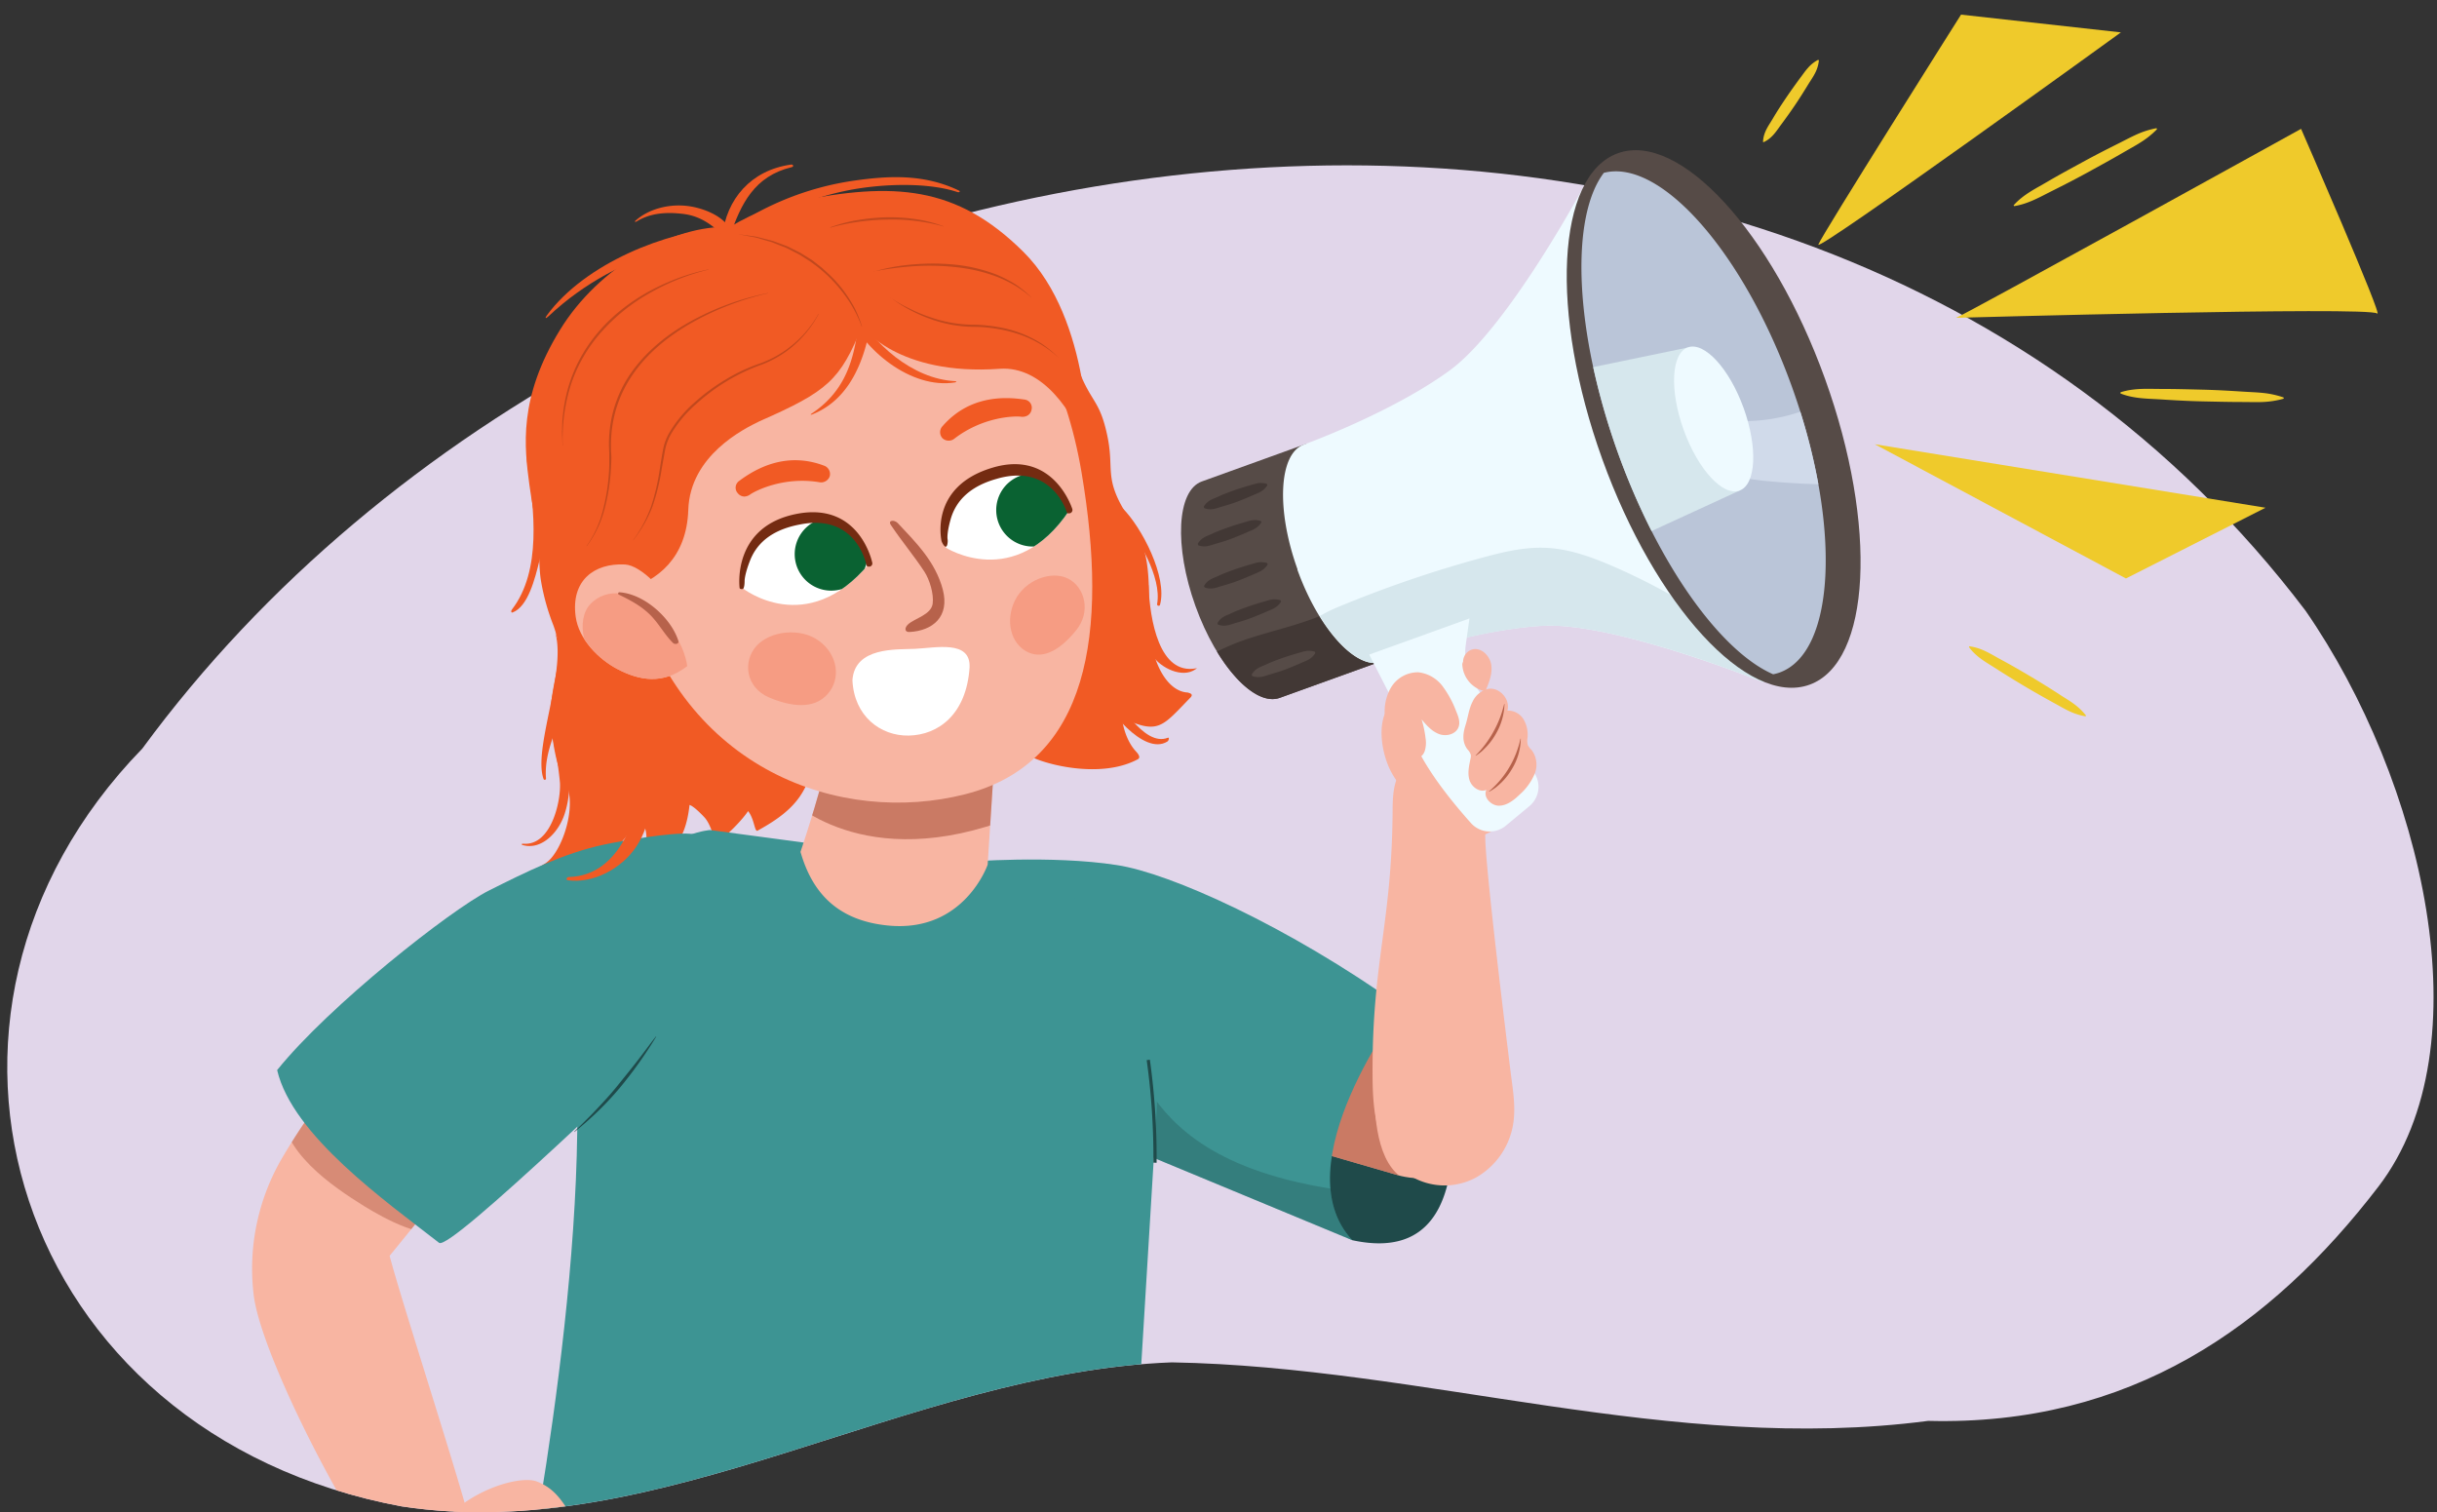
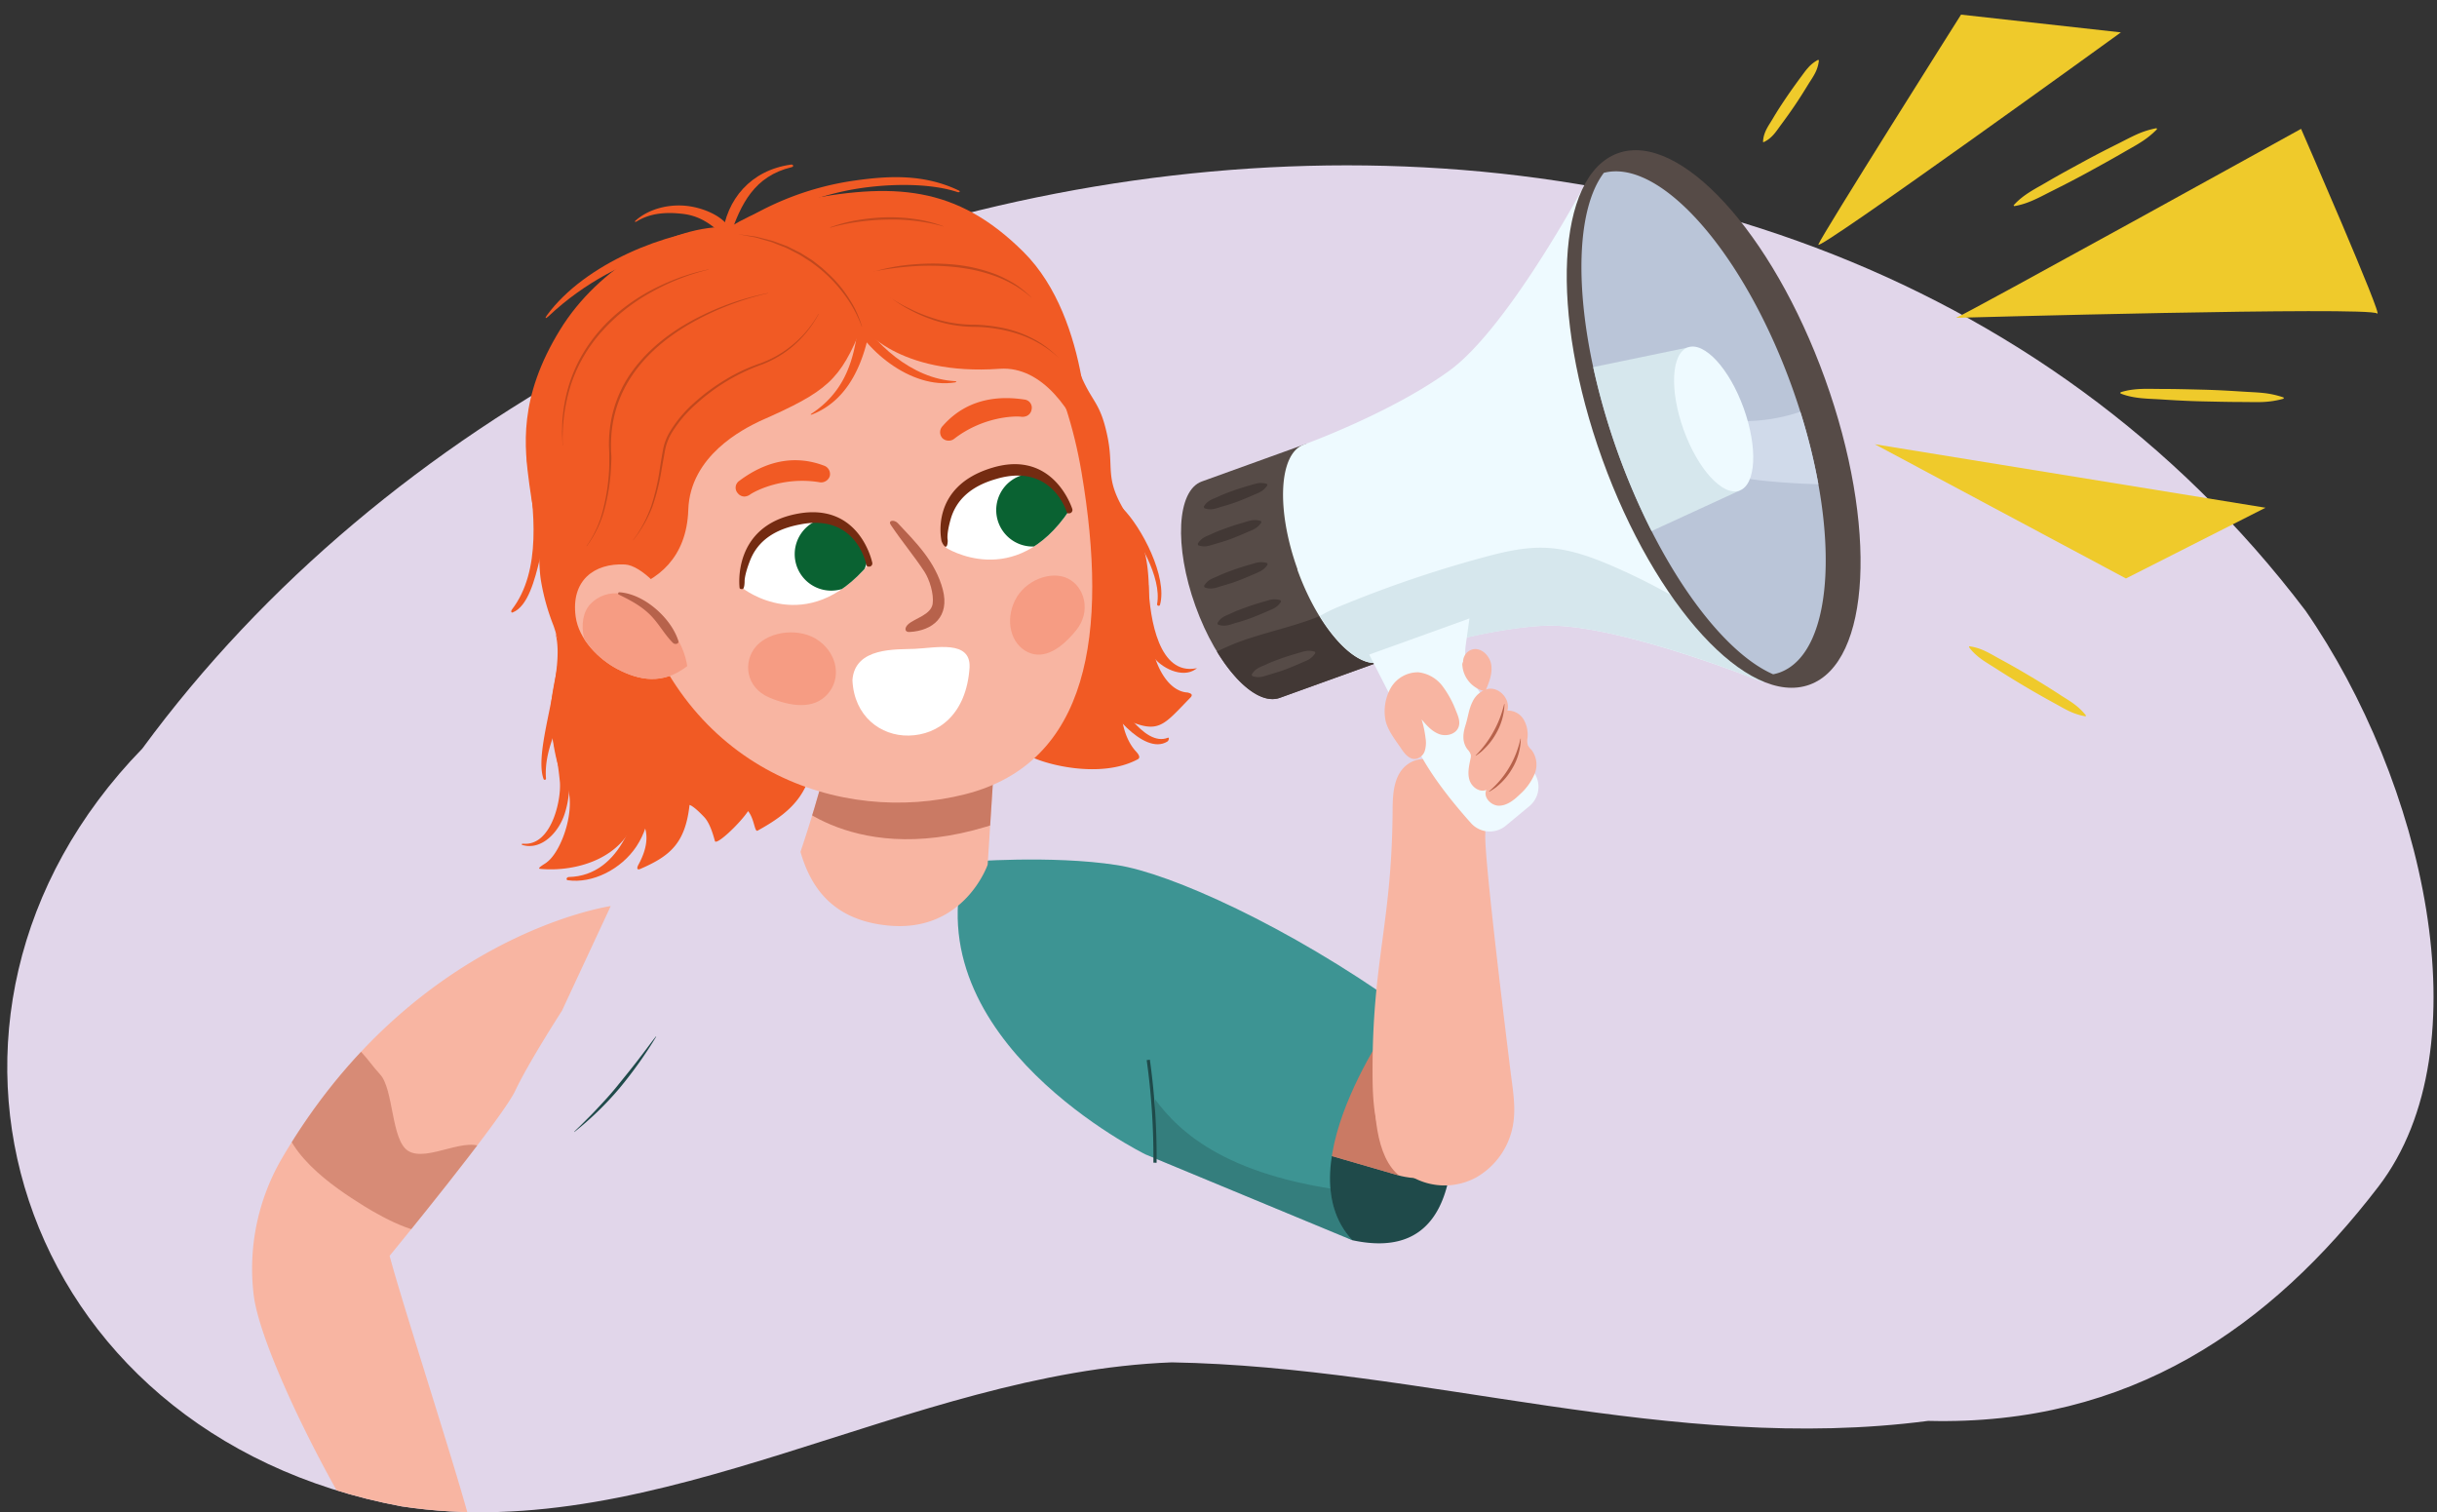
<svg xmlns="http://www.w3.org/2000/svg" width="760" height="471.55" viewBox="0 0 760 471.55">
  <rect x="0" y="0" width="760" height="471.55" fill="#333333" stroke="none" />
  <defs>
    <clipPath id="a">
      <path d="M676.71-547.62c-110.78-69.44-250-38-370-10.34-63.32,14-128.13,27.18-184.46,58.65C-13.19-433.56-63.78-229,73.55-141,176.23-78.41,303.61-129.39,416-115.72c52,6.35,105.85,25.91,155,8.31,20.78-7.44,113.43-28.16,147.59-100.07,42.2-88.84,32-219.56,32-219.56C749.48-485.2,714.77-523.38,676.71-547.62Z" fill="#ffe1e1" />
    </clipPath>
    <clipPath id="b">
      <rect x="537.04" y="-639.48" width="142.42" height="361.98" fill="none" />
    </clipPath>
    <clipPath id="c">
      <path d="M677.9-548.81C567.12-618.25,311.73-690.88,191.68-663.22c-63.33,14-254.27,433-116.94,521C177.42-79.59,304.8-130.58,417.2-116.91c52,6.36,105.85,25.91,155,8.31C593-116,685.65-136.76,719.81-208.67c42.21-88.84,32.05-219.56,32.05-219.56C750.67-486.38,716-524.57,677.9-548.81Z" fill="none" />
    </clipPath>
    <clipPath id="d">
      <path d="M721.4,38.58C638.37-71,441.28-69.5,309.72-55.57c-126.8,13.42-190.64,187.25-265.34,289-81.09,83.35-40.23,213.82,80.91,236.32,80.88,12.33,157.89-41.79,240.14-44.92,78.81,1.38,155.75,28.72,235.88,18.25,63,1.6,106.84-29.3,140.38-73S758,91.43,721.4,38.58Z" fill="none" />
    </clipPath>
    <clipPath id="e">
      <path d="M435.93,366.47,375,348.8l6.88-60.07,61.78,31.82s18.4.35,17.32,26.91S435.93,366.47,435.93,366.47Z" fill="#f8b5a2" />
    </clipPath>
    <clipPath id="f">
      <path d="M301.1,268.77s26.8-2.19,47.23,1C364.85,272.27,401.7,288.8,437,314c0,0-37.3,49.3-15.26,72.75L357.25,360S284.58,324.45,301.1,268.77Z" fill="#3d9493" />
    </clipPath>
    <clipPath id="g">
      <path d="M190.46,282.55S128.94,291.34,88.05,361a68.32,68.32,0,0,0-8.9,43.11c2.84,21.46,36.33,84.65,52.08,98.77,14.64,13.13,15.85-19.64,16.28-23.52s-21.85-71.81-26-87.75c0,0,35-42.62,39.18-51.49s14.55-24.91,14.55-24.91Z" fill="#f8b5a2" />
    </clipPath>
    <clipPath id="h">
      <path d="M343.15,466l-89.51,26.52L162.34,512s22.94,99.4,25.34,170.63c8.81,6.46,77.38.92,106.33-20.16l-7.59-41,12.88,39.61c35.51,4.7,98.4-23.18,103.06-33.05C370.46,564.3,343.15,466,343.15,466Z" fill="#2e4970" />
    </clipPath>
    <clipPath id="i">
      <path d="M264.31,209.78a429.7,429.7,0,0,1-14.67,55.87c3,10.37,9.53,21.37,27.64,23,23.48,2.1,30.73-19,30.73-19l3.55-55.55Z" fill="#f8b5a2" />
    </clipPath>
    <clipPath id="j">
      <path d="M179.52,192.26c-1.51-11.19,5.74-16.72,15.37-16.23,5.13.26,12.78,8.53,15.58,14.43,1,2.1,6.63,15.15,3.7,17.38-7.45,5.66-14.69,4.47-21.75.73C186.84,205.61,180.49,199.49,179.52,192.26Z" fill="#f8b5a2" />
    </clipPath>
    <clipPath id="k">
      <path d="M295,170.8s21.44,13.73,38.46-11.62c0,0-4.92-16.16-23.16-11.23C291.84,153,295,170.8,295,170.8Z" fill="#fff" />
    </clipPath>
    <clipPath id="l">
      <path d="M231.6,183.43s19.93,15.83,39.44-7.66c0,0-3.26-16.58-21.9-13.52C230.26,165.35,231.6,183.43,231.6,183.43Z" fill="#fff" />
    </clipPath>
  </defs>
  <path d="M719,190.44c-163.06-215.2-522.41-164.31-674.62,43-81.09,83.35-40.23,213.82,80.91,236.32,80.88,12.33,157.89-41.79,240.14-44.92,78.81,1.38,155.75,28.72,235.88,18.25,63,1.6,106.84-29.3,140.38-73S755.57,243.29,719,190.44Z" fill="#e1d6ea" />
  <path d="M676.71-547.62c-110.78-69.44-250-38-370-10.34-63.32,14-128.13,27.18-184.46,58.65C-13.19-433.56-63.78-229,73.55-141,176.23-78.41,303.61-129.39,416-115.72c52,6.35,105.85,25.91,155,8.31,20.78-7.44,113.43-28.16,147.59-100.07,42.2-88.84,32-219.56,32-219.56C749.48-485.2,714.77-523.38,676.71-547.62Z" fill="#ffe1e1" />
  <g clip-path="url(#a)">
    <path d="M423.9-117.29H744.74a0,0,0,0,1,0,0V35.81a0,0,0,0,1,0,0H515.29A122.24,122.24,0,0,1,393-86.43v0a30.86,30.86,0,0,1,30.86-30.86Z" fill="#e9f4f4" />
    <rect x="393.04" y="-70.6" width="350.51" height="178.02" fill="#ad803d" />
    <rect x="453.18" y="-70.6" width="290.37" height="178.02" fill="#9e7135" />
    <g opacity="0.65">
      <g clip-path="url(#b)">
        <path d="M643.07-19.14S599.93,206.07,598,267s13,243.56,13,243.56,26.33,7.17,49.13,3.48,36.6-12.22,36.6-12.22,11.47-189.45,15.27-219,43.51-176.5,43.51-176.5,34.08,140.26,45.87,182.57c5.11,18.35,51,235.27,51,235.27s33.69,7,51.42,3.89c27.92-4.85,44.65-18.45,44.65-18.45s-26.08-175.42-35.58-229S893.34-16.71,893.34-16.71,821-40.91,752.59-39.07,643.07-19.14,643.07-19.14Z" fill="#c49970" />
        <path d="M716,62.88s9.6-24,12.47-22.78C735,42.85,757,65.8,757,65.8S887.36,37.92,896.12,34.62c-1.73-30.29-2.78-51.33-2.78-51.33S821-40.91,752.59-39.07,643.07-19.14,643.07-19.14,639,6.75,632.37,37C643.24,42.49,716,62.92,716,62.88Z" fill="#b58864" />
        <path d="M632.37,73.4,642,62.52c3.14-3.65,6.25-7.3,9.21-11.05s5.73-7.59,8.41-11.55,5.13-8.08,7.49-12.37a50.19,50.19,0,0,1-4.83,13.86,72.06,72.06,0,0,1-8,12.44,93.42,93.42,0,0,1-10.1,10.76A66.57,66.57,0,0,1,632.37,73.4Z" fill="#996a44" />
        <path d="M642.47,277.46c4.34,2.75,8.64,5.47,13,8a114.12,114.12,0,0,0,13.5,6.86c4.74,1.85,9.57,3.64,14.27,5.63s9.43,4,14,6.19L682.87,299c-4.82-1.71-9.61-3.37-14.49-5a64.69,64.69,0,0,1-13.84-6.93A75.57,75.57,0,0,1,642.47,277.46Z" fill="#996a44" />
        <path d="M657.94,277.46c3.72.35,7.4.9,11.06,1.52s7.3,1.33,10.94,2.07,7.25,1.58,10.85,2.5,7.19,1.88,10.74,3.05c-3.72-.36-7.39-.91-11.06-1.53s-7.3-1.32-10.94-2.07-7.25-1.58-10.85-2.5S661.49,278.62,657.94,277.46Z" fill="#996a44" />
        <path d="M750.62,114.57c-19.5,50.93-27.53,82.33-37.38,111.73-9.8,29.22-14.53,33-17.89,63.66-3.41,31.15-2.14,63-1.43,83.69.92,26.64,2.15,34.33,5.3,87.74C702.82,404,709.31,303.67,712,282.83c3.56-27.65,38.57-158.16,43-174.75C753.55,110.23,751.56,112.13,750.62,114.57Z" fill="#b28560" />
        <path d="M891.5-122.11c3.66-66.28,32.11-154.48,32.11-182.64s-18.3-43-18.3-43L838.2-389.21l-62.52,20.75-11.1,28.31-14.27-39.92s-43.12,10.86-69.91,32.17c-25,19.91-89.84,87.16-89.84,87.16s-50,79.65-8.74,91.48c23.95,6.87,80.17-30.69,80.17-30.69S651.5-106.86,641.54-45.52C637.88-23,630.48,8.28,630.48,8.28s72.39,19,80.91,20.19,14-40,14-40c3,20.74,5.36,43.42,5.36,43.42s67.29-1.12,94.34-6.63c39.8-8.11,79.42-15.9,79.42-15.9S887.85-55.84,891.5-122.11Z" fill="#5f7494" />
        <path d="M781-340c-2.88,14.79-5.77,29.57-8.52,44.38S767-266,764.33-251.16C759.07-221.5,754-191.81,749.88-162c-2.06,14.91-4,29.85-5.1,44.84-.32,3.75-.48,7.5-.66,11.26l-.28,5.63c-.09,1.88-.09,3.76-.14,5.63-.21,7.52-.18,15-.09,22.56.26,15,1.21,30.08,2.8,45a442.82,442.82,0,0,0,6.73,44.65,406.07,406.07,0,0,1-7.72-44.54Q742.74-49.37,742.05-72c-.49-15.08-.08-30.19.89-45.25q.82-11.3,2.13-22.54t2.82-22.44c4.25-29.86,9.33-59.58,14.93-89.19q4.21-22.21,8.73-44.36C774.63-310.55,777.7-325.3,781-340Z" fill="#3a4c68" />
      </g>
    </g>
  </g>
  <g clip-path="url(#c)">
-     <path d="M334,62.88s-9.6-24-12.47-22.78C315,42.85,293,65.8,293,65.8S162.66,37.92,153.89,34.62c1.74-30.29,2.78-51.33,2.78-51.33S229-40.91,297.42-39.07,406.94-19.14,406.94-19.14,411,6.75,417.64,37C406.77,42.49,334,62.92,334,62.88Z" fill="#b58864" />
    <path d="M230.45,37.74c-5.21,4.88-10.31,9.79-15.51,14.54a169.85,169.85,0,0,1-16.17,13.37,149.27,149.27,0,0,1-18.28,10.29q-9.56,4.55-19.59,8.38a96,96,0,0,0,20.82-5.63A99.26,99.26,0,0,0,201,68.8a106.17,106.17,0,0,0,16.07-14.39A133.31,133.31,0,0,0,230.45,37.74Z" fill="#996a44" />
    <path d="M417.64,73.4,408,62.52c-3.14-3.65-6.25-7.3-9.21-11.05s-5.73-7.59-8.4-11.55-5.13-8.08-7.5-12.37a50.52,50.52,0,0,0,4.83,13.86,72.66,72.66,0,0,0,8,12.44,93.42,93.42,0,0,0,10.1,10.76A66.93,66.93,0,0,0,417.64,73.4Z" fill="#996a44" />
    <path d="M158.51-122.11c-3.65-66.28-32.11-154.48-32.11-182.64s18.3-43,18.3-43l67.11-41.49,62.52,20.75,11.1,28.31,14.27-39.92s43.12,10.86,69.92,32.17c25.05,19.91,89.83,87.16,89.83,87.16s50,79.65,8.74,91.48C444.24-162.39,388-199.95,388-199.95s10.49,93.09,20.46,154.43c3.65,22.48,11,53.8,11,53.8s-72.39,19-80.91,20.19-14-40-14-40c-3.05,20.74-5.36,43.42-5.36,43.42S252,30.74,225,25.23c-39.8-8.11-79.42-15.9-79.42-15.9S162.16-55.84,158.51-122.11Z" fill="#5f7494" />
    <path d="M269-340c3.33,14.69,6.4,29.44,9.48,44.19s5.92,29.55,8.73,44.36c5.6,29.61,10.68,59.33,14.93,89.19,1,7.47,2,14.95,2.82,22.44s1.59,15,2.13,22.54c1,15.06,1.38,30.17.9,45.25s-1.59,30.14-3.38,45.11a406.07,406.07,0,0,1-7.72,44.54A440,440,0,0,0,303.6-27c1.59-15,2.54-30,2.8-45,.09-7.52.13-15-.09-22.56-.05-1.87-.05-3.75-.14-5.63l-.27-5.63c-.19-3.76-.35-7.51-.67-11.26-1.15-15-3-29.93-5.1-44.84-4.07-29.83-9.19-59.52-14.45-89.18-2.62-14.83-5.38-29.65-8.18-44.45S271.87-325.2,269-340Z" fill="#3a4c68" />
  </g>
  <g clip-path="url(#d)">
    <path d="M437,314a48.94,48.94,0,0,1,16.24,36.57c-.05,14.57-1.36,42.72-31.5,36.18L392,369.63l15.93-52.58Z" fill="#1f4a4a" />
    <path d="M435.93,366.47,375,348.8l6.88-60.07,61.78,31.82s18.4.35,17.32,26.91S435.93,366.47,435.93,366.47Z" fill="#f8b5a2" />
    <g clip-path="url(#e)">
      <path d="M431.82,312s-11,49.87,8,56.54l-30.05-2.79,3.77-57.57Z" fill="#b7624b" opacity="0.7" />
    </g>
    <path d="M301.1,268.77s26.8-2.19,47.23,1C364.85,272.27,401.7,288.8,437,314c0,0-37.3,49.3-15.26,72.75L357.25,360S284.58,324.45,301.1,268.77Z" fill="#3d9493" />
    <g clip-path="url(#f)">
      <path d="M425.9,372.05c-42.69-4.22-58.09-18.93-65.69-29.25v28.32l71,26.15Z" fill="#1f4a4a" opacity="0.3" />
    </g>
    <path d="M240.36,189.7c-1.34-4.1-2.89-8.1-3.86-12.4-1.57-7-2-14.54-2.57-21.92-20.53,3.54-47.35-2.89-67.82,1.05,2.69,11.94,1.59,18.1,2.57,24.51a69.13,69.13,0,0,0,3.94,14.17c3.44,9.71.59,12.94-.73,24.06-.73,6.15,1.25,19.56,3.82,23.44,4.95,7.5-.25,22.6-5.13,26.24-.36.42-3.51,2-2.06,2.11,11.33,1,25.91-3.29,29.91-16.39-.3-.65,6.81,3.89.67,15.09-.53.95-.53,1.79.61,1.3,9.2-4,14-7.93,15.33-19.94.52.14,1.77.82,4.6,3.81,1.05,1.12,2.19,3.2,3.31,7.44.4,1.48,7.62-5.27,10.35-9.33,2.07,2.54,2,7,3.12,6l0,0c12.09-6.64,16.38-12.57,17.94-25.71,1.88-15.91-6.34-30.66-13-42.87A1.21,1.21,0,0,0,240.36,189.7Z" fill="#f15a24" />
    <path d="M190.46,282.55S128.94,291.34,88.05,361a68.32,68.32,0,0,0-8.9,43.11c2.84,21.46,36.33,84.65,52.08,98.77,14.64,13.13,15.85-19.64,16.28-23.52s-21.85-71.81-26-87.75c0,0,35-42.62,39.18-51.49s14.55-24.91,14.55-24.91Z" fill="#f8b5a2" />
    <g clip-path="url(#g)">
      <path d="M151.35,358.49c-5.26-4.94-18.07,4.2-24.1.38-5.31-3.36-4.44-19.28-8.76-23.88-4.15-4.43-6.82-10.22-13.34-11-5.29-.66-16.57,14.59-17.08,21C87,358.82,104,370.17,113.45,376.05c6.53,4,19.11,11.12,27.73,7.9C146.4,382,155.59,362.46,151.35,358.49Z" fill="#b7624b" opacity="0.5" />
    </g>
    <path d="M343.15,466l-89.51,26.52L162.34,512s22.94,99.4,25.34,170.63c8.81,6.46,77.38.92,106.33-20.16l-7.59-41,12.88,39.61c35.51,4.7,98.4-23.18,103.06-33.05C370.46,564.3,343.15,466,343.15,466Z" fill="#2e4970" />
    <g clip-path="url(#h)">
      <path d="M334.62,455.49S361,566.29,404.57,647.82" fill="none" stroke="#abb6c6" stroke-miterlimit="10" stroke-width="1.45" />
      <path d="M348.43,463.36l5.67,18.69s-59.82,50.89-196.33,44.87l-4.27-18.59Z" fill="#172538" opacity="0.4" />
    </g>
-     <path d="M308.05,270.42s57.17,1.32,52.54,78.14c-2.9,48.19-8.89,146.23-8.89,146.23s-73.23,61.9-192.33,22.7c0,0,22.44-102.93,20.57-179.16-1.88-76.62,41.51-79.49,41.51-79.49Z" fill="#3d9493" />
-     <path d="M188.25,263.41c-12.59,2.69-24.25,8.52-35.76,14.29-11.84,5.93-49.94,35.93-66.06,56,4.75,20.37,34,41,50.5,53.86,3.51,2.73,67.08-59.36,84.23-74.41,3.64-3.2,10.69-15.31,12.77-19.68,3.77-8,1.1-17.5-5-23.47-2.25-2.2-5.32-3.07-8.15-4.26-4.76-2-.46-5.34-5.61-5.74C209.26,259.52,194,262.18,188.25,263.41Z" fill="#3d9493" />
    <path d="M179.06,352.94c.58-.59,1.17-1.16,1.76-1.72l1.74-1.74c1.16-1.15,2.31-2.3,3.42-3.5,2.24-2.37,4.45-4.76,6.49-7.29s4.11-5.05,6.1-7.63c1-1.29,2-2.6,3-3.93s1.94-2.63,3-3.93l.08.05a133.25,133.25,0,0,1-11.37,16A99.24,99.24,0,0,1,179.12,353Z" fill="#1f4a4a" />
    <path d="M264.31,209.78a429.7,429.7,0,0,1-14.67,55.87c3,10.37,9.53,21.37,27.64,23,23.48,2.1,30.73-19,30.73-19l3.55-55.55Z" fill="#f8b5a2" />
    <g clip-path="url(#i)">
      <path d="M318.07,237.06l-63.83-9.68-8.52,21.34S269,273.3,316.1,254.83Z" fill="#b7624b" opacity="0.7" />
    </g>
    <path d="M260.63,88.15c1.45-6,18.31-23.35,21.34-21.06,10.84,8.16,22.46,13.83,29.88,24.35l1.68,1c5.19,3.06,17.58,5.46,19.85,13.64,5.74,20.65,9,16,11.92,29.68,2.25,10.53-1,13,5.56,23.85,2.21,3.63,3.1,4.52,5,9.13,3.61,8.84,2,21.19,2.5,26.85,1.11,13,6.52,20.12,12,20.36.48.17,2,.4.91,1.56-8.82,9-9.86,11.76-21.42,6.28,0-.88.26,6,4.38,10.5.71.77,1.64,1.92.57,2.5-12.48,6.67-31.63.77-34.32-1.48-6.69-3.49-2.94-14.68-2.11-23.64a33.23,33.23,0,0,1-1.18-6.09c-1.07-7.43-4.49-14.36-8.21-20.27-5.7-9.05-14.22-15-19.57-24.4-1.16-2-.18-5.41,1.75-5.78a10,10,0,0,1-1.22-2.24c-.94-2.43.45-5.2,2.61-5.68a6.35,6.35,0,0,1,1.84-.1l-.07-.13c-1.42-2.8,1.92-5.27,3.87-3.78.25.18.48.39.72.58,0-.24,0-.48,0-.71,0-6.33-.46-11-2.75-16.93-3.71-9.7-12.27-17.22-16.18-26.76-4-1.66-8.12-3.21-11.72-4.9-2.61-.6-5.29-1.17-8.11-1.71C258.78,92.47,259.3,90.45,260.63,88.15Z" fill="#f15a24" />
    <path d="M373,208.42c-11.47,2.11-14.4-15-14.83-25.85-.06-1.5-4-.71-4.3.6-1.66,7.81,1.64,15.29,5.57,21.31,2.43,3.72,9.26,7.21,13.44,4.19C373.22,208.45,373.46,208.34,373,208.42Z" fill="#f15a24" />
    <path d="M364.2,230.06c-7.47,3-15.66-11.67-19.66-17-.68-.9-2.37.47-1.93,1.64,2.29,6.1,14.05,21.1,21.43,16.55C364.57,230.91,364.73,229.84,364.2,230.06Z" fill="#f15a24" />
    <path d="M174.54,229.54c-.49-1.19-2.31,0-2.08,1.2a96.31,96.31,0,0,1,2.17,13.37c.32,5.95-2.8,19.58-11.32,19-.63-.05-.88.24-.31.41,5.81,1.69,11.25-3.86,13.14-9.88C178.77,245.32,177.45,236.59,174.54,229.54Z" fill="#f15a24" />
    <path d="M200.61,239.92c-1,13.3-6.75,33.18-23.22,33.57-.68,0-1,.88-.34,1,7.71,1.12,16.73-3.42,21.45-10.58,4.94-7.48,4.81-16.5,4.95-24.58C203.49,237.36,200.76,238,200.61,239.92Z" fill="#f15a24" />
    <path d="M337.28,147.25c8.53,50.37,2.27,90.67-36.32,100.44s-88-7.29-103.29-63.2c-13.43-49.12,6.64-100.12,53.16-113.59C289.19,59.78,327.59,90,337.28,147.25Z" fill="#f8b5a2" />
    <path d="M302.37,208.12c.38-8.63-10.5-6.08-17.13-5.78-5.66.25-18.67-.65-19.4,9.75.49,11.25,8.79,17.45,17.53,17.29C292.73,229.21,301.41,222.67,302.37,208.12Z" fill="#fff" />
    <path d="M280,163.15c-1.12-1.19-3.18-.94-2.19.55,3.67,5.46,7.16,9.51,10.48,14.58,1.55,2.35,3,6.93,2.57,10-.52,3.44-5.5,4.51-7.58,6.34-1.31,1.16-1.18,2.55.34,2.46,7.31-.38,12.61-4.81,10.4-13.23C291.71,175.11,285.56,169.08,280,163.15Z" fill="#b7624b" />
    <path d="M319.17,78.55C340.54,99.79,339.38,141,339.38,141c-4.66-12.77-14.3-26.91-27.57-26-31.91,2.29-43-13.19-43-13.19C262,118.58,258.16,122,236.89,131.35,232,133.72,215.2,142,214.65,159c-1,30-36.37,28.51-43.56,24.14,0,0-4.48-20.47-6-32s-3.59-26.94,9.6-48.35c12-19.53,35.18-32.74,52.84-32,9.14-5.31,14.28-6.67,20.9-8C278.58,56.72,298.25,57.76,319.17,78.55Z" fill="#f15a24" />
    <path d="M333,180.39c5.28,2.57,7.36,10.3,2.63,16.14-4.47,5.51-9.89,9.37-15.16,6.81s-7.05-9.77-3.95-16.1S327.77,177.83,333,180.39Z" fill="#f69c83" />
    <path d="M235.85,201.5c-4.31,4.86-3.25,12.91,4,16,6.83,2.88,13.93,3.81,18.24-1.05s3.14-12.28-2.62-16.56S240.17,196.64,235.85,201.5Z" fill="#f69c83" />
    <path d="M232.2,154.84a2.67,2.67,0,0,1-2.09-1,2.57,2.57,0,0,1,.41-3.87c5.08-3.8,14.56-9.25,26.44-4.77a2.77,2.77,0,0,1,1.79,3.36,2.86,2.86,0,0,1-3.36,1.79c-11-1.76-19.62,2.61-21.38,3.8A3.28,3.28,0,0,1,232.2,154.84Z" fill="#f15a24" />
    <path d="M320.31,129.66a2.63,2.63,0,0,0,1.38-1.85,2.56,2.56,0,0,0-2.18-3.21c-6.28-.95-17.2-1.29-25.56,8.28a2.76,2.76,0,0,0,0,3.81,2.86,2.86,0,0,0,3.81,0c8.83-6.72,18.52-7,20.63-6.74A3.4,3.4,0,0,0,320.31,129.66Z" fill="#f15a24" />
    <path d="M179.52,192.26c-1.51-11.19,5.74-16.72,15.37-16.23,5.13.26,12.78,8.53,15.58,14.43,1,2.1,6.63,15.15,3.7,17.38-7.45,5.66-14.69,4.47-21.75.73C186.84,205.61,180.49,199.49,179.52,192.26Z" fill="#f8b5a2" />
    <g clip-path="url(#j)">
      <path d="M184.19,188.29c-4.72,4.89-2.75,16.21,6.12,23.18,8.39,6.59,16.94,10.65,21.66,5.77s2.63-15.33-4.56-23.46C197.91,183,188.91,183.41,184.19,188.29Z" fill="#f69c83" />
      <path d="M193.26,184.7c7.91.57,16.25,8.38,18.29,15.19.27.93-1.08,1.19-1.68.59-2.51-2.49-4.17-5.61-6.59-8.2-2.88-3.08-6.37-4.95-10.22-6.82A.39.39,0,0,1,193.26,184.7Z" fill="#b7624b" />
    </g>
    <path d="M166.41,142.45c-.54-1.73-2.33-.5-2.07,1.21,2.32,15.4,4.6,34.34-4.7,46.43-.39.5-.23,1.08.25.89,4.76-1.84,6.93-10.37,8.4-16.43C170.71,164.5,169.32,151.83,166.41,142.45Z" fill="#f15a24" />
    <path d="M225.15,73.9c1.44-.5,2-2.89.38-2.81-17.39.9-43.09,11-55,27.27-.64.87-.42,1.17.5.29C194.31,76.73,222,75,225.15,73.9Z" fill="#f15a24" />
    <path d="M266.77,56.27a90.91,90.91,0,0,0-42.19,17.45c-1.47,1.11-.19,3.3,1.39,2.27,11.9-7.74,23.92-13.49,37.16-16.36,10.5-2.28,25.61-3,35.45.26.58.19,1-.19.5-.45C288.07,54.14,277,54.85,266.77,56.27Z" fill="#f15a24" />
    <path d="M215.76,64.44c-6.24-1.15-13.17.43-17.58,4.38-.39.35-.08.51.44.19,4.33-2.63,9.25-2.9,14.21-2.33,6.09.69,9.84,3.92,14,8a1,1,0,0,0,1.75-.89C227.52,68.27,220.75,65.37,215.76,64.44Z" fill="#f15a24" />
    <path d="M246.72,51.32c-12.59,1.74-20.19,10.84-21.46,22.27-.13,1.17,2,1.41,2.31.32,3.45-10.43,7.76-19,19.32-21.78C247.61,52,247.44,51.22,246.72,51.32Z" fill="#f15a24" />
    <path d="M270.78,74.56c-4.92,19,1.47,41.79-17.71,54.44-.43.28-.24.42.26.22,19.53-7.77,19.87-36.71,19.8-54.42A1.2,1.2,0,0,0,270.78,74.56Z" fill="#f15a24" />
    <path d="M297.83,118.86c-13.34-.72-25.57-11.64-31.79-23-.7-1.28-2.42-.19-1.91,1.08,4.84,12.1,20.05,24.53,33.69,22.31C298.41,119.15,298.39,118.89,297.83,118.86Z" fill="#f15a24" />
    <path d="M268.74,101.85a39.17,39.17,0,0,0-6.19-11,44.31,44.31,0,0,0-9.09-8.74,11.57,11.57,0,0,0-1.3-.9l-1.33-.85-1.34-.85c-.45-.27-.93-.49-1.4-.74l-2.82-1.44-2.94-1.16-1.47-.59c-.5-.17-1-.3-1.52-.45l-3-.88a11.45,11.45,0,0,0-1.54-.35l-1.56-.29L230.09,73V73l3.15.44,1.58.22a9.28,9.28,0,0,1,1.56.28l3.09.79c.52.14,1,.25,1.55.41l1.5.55c1,.36,2,.73,3,1.12l2.87,1.43c.48.25,1,.46,1.43.74l1.36.84,1.37.85a11.9,11.9,0,0,1,1.32.91l2.54,2,2.35,2.18A39.46,39.46,0,0,1,263,90.53a45.5,45.5,0,0,1,3.44,5.39,36.69,36.69,0,0,1,2.38,5.91Z" fill="#c1481d" />
    <path d="M255.32,97.92a35,35,0,0,1-7.43,9.49,33,33,0,0,1-10.38,6.3,60.71,60.71,0,0,0-20.33,12.21,38.88,38.88,0,0,0-7.66,9,16.45,16.45,0,0,0-2.1,5.4l-1.06,5.92a67.56,67.56,0,0,1-2.9,11.76,40.31,40.31,0,0,1-6,10.49l-.06,0a40,40,0,0,0,5.66-10.57,69,69,0,0,0,2.71-11.72c.32-2,.63-4,1-5.94a16.78,16.78,0,0,1,2.14-5.62,39.22,39.22,0,0,1,7.75-9.19,62.78,62.78,0,0,1,9.7-7.14,54.64,54.64,0,0,1,10.92-5.06,34.27,34.27,0,0,0,17.93-15.31Z" fill="#c1481d" />
    <path d="M277.56,92.73a46.12,46.12,0,0,0,6.18,3.54,46.62,46.62,0,0,0,6.54,2.7,41.22,41.22,0,0,0,13.84,2.29,48.28,48.28,0,0,1,7.19.74,36,36,0,0,1,13.43,5.11,34.34,34.34,0,0,1,5.53,4.58l0,0a34.31,34.31,0,0,0-12.12-7.33,45.36,45.36,0,0,0-14-2.43,40.78,40.78,0,0,1-14-2.47,48.23,48.23,0,0,1-6.53-2.9,45.56,45.56,0,0,1-6-3.82Z" fill="#c1481d" />
    <path d="M272.5,84.7a59.74,59.74,0,0,1,12.74-2.28,70.47,70.47,0,0,1,13,.15,49.81,49.81,0,0,1,12.65,3.1,42.76,42.76,0,0,1,5.79,3,35.6,35.6,0,0,1,5,4.09l0,.05A35.78,35.78,0,0,0,316.48,89a41.3,41.3,0,0,0-5.81-2.78,50.74,50.74,0,0,0-6.16-1.85,59.41,59.41,0,0,0-6.36-1.06A75.88,75.88,0,0,0,285.27,83a98.41,98.41,0,0,0-12.78,1.65Z" fill="#c1481d" />
    <path d="M258.93,70.88a47.67,47.67,0,0,1,8.67-2.27,63.79,63.79,0,0,1,8.95-.85,56,56,0,0,1,9,.57,42.33,42.33,0,0,1,8.69,2.23l0,.06a56.42,56.42,0,0,0-8.73-1.73,60.16,60.16,0,0,0-8.9-.41,73.27,73.27,0,0,0-8.88.69A65.09,65.09,0,0,0,258.94,71Z" fill="#c1481d" />
    <path d="M239.54,91.45a87.17,87.17,0,0,0-12.73,3.94,84.53,84.53,0,0,0-12,5.79c-7.64,4.48-14.62,10.46-19.11,18.18a37.63,37.63,0,0,0-4.56,12.45,40.76,40.76,0,0,0-.6,6.63c0,1.11,0,2.22.09,3.33s0,2.23-.05,3.34a61.79,61.79,0,0,1-1.94,13.19,33.72,33.72,0,0,1-5.64,12l-.06-.05a33.34,33.34,0,0,0,5.32-12.08A61,61,0,0,0,190,145.09c0-1.1,0-2.21,0-3.3s-.11-2.24-.1-3.36a41.26,41.26,0,0,1,.58-6.74,38.49,38.49,0,0,1,4.58-12.7c4.62-7.82,11.7-13.87,19.46-18.3a84.69,84.69,0,0,1,25-9.31Z" fill="#c1481d" />
    <path d="M221,84.07a70.44,70.44,0,0,0-18,7.11,58.44,58.44,0,0,0-15.15,12,46.8,46.8,0,0,0-9.75,16.61,55.52,55.52,0,0,0-2.61,19.12h-.07c0-1.62-.16-3.24-.12-4.87s.06-3.25.28-4.87a49.2,49.2,0,0,1,2-9.57,46.31,46.31,0,0,1,4-9,50,50,0,0,1,5.77-7.94A52.17,52.17,0,0,1,194.55,96a60.37,60.37,0,0,1,8.21-5.33,73.1,73.1,0,0,1,8.88-4A65.27,65.27,0,0,1,221,84Z" fill="#c1481d" />
    <path d="M295,170.8s21.44,13.73,38.46-11.62c0,0-4.92-16.16-23.16-11.23C291.84,153,295,170.8,295,170.8Z" fill="#fff" />
    <g clip-path="url(#k)">
      <path d="M333,156a11.37,11.37,0,1,1-14-7.89A11.35,11.35,0,0,1,333,156Z" fill="#0a6232" />
    </g>
    <path d="M295,170.47h0c-.52.11-1.26-1.3-1.39-1.83,0-.18-3.92-17,16.08-22.85,18.95-5.54,24.66,12.77,24.72,12.94a1.06,1.06,0,0,1-.63,1.29c-.53.11-1,.14-1.13-.37s-4.8-15.1-21.53-10.42l-.36.11c-7.71,2.16-12.54,6.36-14.31,12.65-1.32,4.71-.93,6.29-.91,6.33C295.6,168.83,295.5,170.37,295,170.47Z" fill="#742b11" />
    <path d="M231.6,183.43s19.93,15.83,39.44-7.66c0,0-3.26-16.58-21.9-13.52C230.26,165.35,231.6,183.43,231.6,183.43Z" fill="#fff" />
    <g clip-path="url(#l)">
      <path d="M270.43,170.86a11.38,11.38,0,1,1-13.15-9.27A11.37,11.37,0,0,1,270.43,170.86Z" fill="#0a6232" />
    </g>
    <path d="M231.63,183.67h0c-.52.1-1,0-1-.48,0-.19-2.37-19.2,18.13-23,19.41-3.58,23.24,15.14,23.27,15.32a1,1,0,0,1-.76,1.17c-.53.07-1,0-1.1-.56s-3.3-15.86-20.37-12.63l-.36.07c-7.88,1.49-13.12,5.12-15.52,11.21-1.79,4.54-1.72,6.5-1.71,6.53C232.21,181.81,232.13,183.56,231.63,183.67Z" fill="#742b11" />
    <path d="M350,158.39c-.72-.72-.85,2.22-.22,3,5.09,6.19,12.62,18.63,11.07,27-.09.51.75.75.9.24C364.17,180,356.07,164.4,350,158.39Z" fill="#f15a24" />
    <path d="M173.2,197.44c3.43,12.13-7,36.07-3.7,45.43a.39.39,0,0,0,.77-.16c-.75-9.8,5.32-19.27,8.79-28.24C179.48,213.37,172.88,196.31,173.2,197.44Z" fill="#f15a24" />
-     <path d="M177.83,472c-2.9-4.54-5.24-8-10.38-10-5.4-2.1-22.59,2.87-31.21,15-4.28,6.47-6.3,14.61-4.6,22.22l.06,0c.15.62.33,1.23.53,1.81,3.63,10.15,15,6.26,15.55,5.91,1.09,1.36,4.62,5.78,5.75,7,1.69,2.23,5.26,2.19,7.24.45a4.85,4.85,0,0,0,1.44-2.22c.2.24.39.48.61.71,4.32,4.5,10.56,1.23,9.24-5.29a14.47,14.47,0,0,0-.62-2.23,6.32,6.32,0,0,0,2.53.4c3.63-.19,4.91-1,5.41-4.8.45-3.34-1-6.22-2.46-10.2,2.77-.22,6.65.93,6.48-4.82S180.71,476.52,177.83,472Z" fill="#f8b5a2" />
    <path d="M471.1,334.32c.63,5.11,1.57,10.28.91,15.39a23.46,23.46,0,0,1-11.58,17.42,20.59,20.59,0,0,1-20.67-.49c-5-3.21-8.21-8.63-9.85-14.31s-1.85-11.68-1.87-17.6c-.1-35.32,6-46.49,6.26-81.81,0-5.18.3-11.14,4.37-14.34,5.78-4.53,13.66-.14,17.12,5.09,3.29,5,7.72,10.51,7.41,16.5C462.81,267.58,470.15,326.6,471.1,334.32Z" fill="#f8b5a2" />
    <path d="M431,206.12c7.81-2.81,8.7-20.2,2-38.84s-18.5-31.46-26.31-28.64l-31.88,11.5c-7.81,2.81-8.7,20.2-2,38.84s18.5,31.46,26.31,28.64Z" fill="#564b47" />
    <path d="M399.09,217.62,431,206.12c3.82-1.37,6-6.24,6.41-13l-1.87-1.15-20.23-1.52c-8.12,4-17.11,5.79-25.71,8.61a68.44,68.44,0,0,0-10.08,4.14C385.84,213.61,393.49,219.64,399.09,217.62Z" fill="#423835" />
    <path d="M494.11,57.76s-23.78,44.46-42,57.75-45.49,23.13-45.49,23.13c-7.81,2.82-8.69,20.21-2,38.84l0,.12a.36.36,0,0,0,0,.11c6.72,18.64,18.5,31.46,26.31,28.65,0,0,27.29-9.84,49.78-11.22S550,212.81,550,212.81Z" fill="#eefaff" />
    <path d="M550,212.81l-3.79-10.51a197.9,197.9,0,0,0-43-25.63c-6.76-2.94-13.83-5.53-21.19-5.84-6.59-.28-13.11,1.27-19.48,3A368.61,368.61,0,0,0,418,189a45.94,45.94,0,0,0-6.39,3.11c6.33,10.34,13.92,16.3,19.5,14.29,0,0,27.29-9.84,49.78-11.22S550,212.81,550,212.81Z" fill="#d6e7ed" />
    <ellipse cx="534.42" cy="130.7" rx="36.92" ry="88.09" transform="translate(-12.65 189) rotate(-19.83)" fill="#564b47" />
    <path d="M558.79,120.51c-15.12-41.93-41-71.18-58.62-66.61-10.54,13.92-9.23,49.51,4.47,87.51,12.63,35,32.05,61.76,48.33,68.86a15.12,15.12,0,0,0,2-.54C572.56,203.39,574.27,163.45,558.79,120.51Z" fill="#bac5d8" />
    <path d="M543.15,131.32a54,54,0,0,1-10.64-1.71c-2.63-.59-5.44-1.2-8.08-.36-3.18,1-6.15,4.17-7.46,7.16-2.14,4.89,5.2,6.69,8.55,7.94a106.7,106.7,0,0,0,27.25,5.82c4.75.45,9.52.69,14.3.83a185.77,185.77,0,0,0-5.62-22.6A55,55,0,0,1,543.15,131.32Z" fill="#d0daea" />
-     <path d="M526.37,108.37l-29.51,6.11a217.06,217.06,0,0,0,18.2,51.13L542.47,153Z" fill="#d6e7ed" />
+     <path d="M526.37,108.37l-29.51,6.11a217.06,217.06,0,0,0,18.2,51.13L542.47,153" fill="#d6e7ed" />
    <ellipse cx="534.42" cy="130.7" rx="9.95" ry="23.74" transform="translate(-12.65 189) rotate(-19.83)" fill="#eefaff" />
-     <path d="M441.39,249.22a37.08,37.08,0,0,1,4.58,3.14c2.82,2.55,4.26,6.61,7.64,8.35,2.94,1.51,6.55.79,9.59-.54a23.49,23.49,0,0,0,13.24-14.35c1.93-6.44.29-14-4.6-18.59a25.55,25.55,0,0,0-7.75-4.66,52,52,0,0,0-14.3-3.64c-4-.41-8.94-2.65-12.78-1.31-7.52,2.63-6.9,13-4.68,19.52A23.91,23.91,0,0,0,441.39,249.22Z" fill="#f8b5a2" />
    <path d="M477,251.35l-7.39,6.13a7.85,7.85,0,0,1-10.86-.79c-4.9-5.47-12.13-14.2-16.32-22.42L427,204.13l31.26-11.27-1.15,8.25a18.16,18.16,0,0,0,2.94,12.65l5.28,7.8,13.08,19.35A7.84,7.84,0,0,1,477,251.35Z" fill="#eefaff" />
    <path d="M433.65,214.65a9.78,9.78,0,0,1,8.7-5,11,11,0,0,1,7.51,4.31,31.51,31.51,0,0,1,4.24,7.8c.68,1.61,1.37,3.41.75,5-.84,2.23-3.84,3-6.09,2.14s-3.88-2.72-5.42-4.55a32.27,32.27,0,0,1,1.23,5.84,8.74,8.74,0,0,1-.25,4,3.63,3.63,0,0,1-2.95,2.49c-1.85.13-3.27-1.56-4.3-3.1-1.76-2.63-4.35-5.8-5-9A14.93,14.93,0,0,1,433.65,214.65Z" fill="#f8b5a2" />
    <path d="M456.35,207.12a4,4,0,0,1,2.9-4.62c2.78-.64,5.42,2.06,5.82,4.88s-.75,5.6-1.88,8.21a9,9,0,0,1-7.16-9.26" fill="#f8b5a2" />
    <path d="M459.23,218.82a7.21,7.21,0,0,1,4.85-4c3.56-.62,7.05,3.33,6,6.78a5.66,5.66,0,0,1,5.06,2.74,9.4,9.4,0,0,1,1.22,5.82,4.83,4.83,0,0,0,.11,2.21,6,6,0,0,0,1.19,1.53,7.64,7.64,0,0,1,.91,7.49,18,18,0,0,1-4.61,6.35c-1.8,1.76-4,3.49-6.48,3.51s-5.06-2.69-3.93-4.94c-2.08.93-4.56-.85-5.26-3s-.16-4.52.31-6.75a3,3,0,0,0,.09-1.15,4,4,0,0,0-1-1.67c-1.86-2.41-1.45-5.14-.59-7.82C457.83,223.57,458.08,221.05,459.23,218.82Z" fill="#f8b5a2" />
    <path d="M469.19,219.56a19.5,19.5,0,0,1-2.58,9.1,20.83,20.83,0,0,1-2.77,3.89c-.54.58-1.1,1.15-1.68,1.69a17.84,17.84,0,0,1-1.91,1.42l-.07-.07a32.67,32.67,0,0,0,5.56-7.41,33,33,0,0,0,3.35-8.64Z" fill="#b7624b" />
    <path d="M474.27,230.33a18.75,18.75,0,0,1-2.8,9.54,20.1,20.1,0,0,1-3.09,4c-.6.58-1.22,1.14-1.87,1.67a18,18,0,0,1-2.11,1.35l-.07-.08a29.68,29.68,0,0,0,9.84-16.46Z" fill="#b7624b" />
    <path d="M379.68,194.29c1.14-2,2.86-2.35,4.44-3.11s3.22-1.34,4.86-1.93,3.31-1.1,5-1.59c.85-.23,1.66-.53,2.54-.68a5.92,5.92,0,0,1,2.85.22l.15.41a6,6,0,0,1-2.06,2c-.77.44-1.59.73-2.39,1.09-1.6.7-3.21,1.37-4.85,2s-3.3,1.12-5,1.61-3.26,1.25-5.4.45Z" fill="#423835" />
    <path d="M390.36,210.34c1.14-2,2.86-2.36,4.44-3.11s3.22-1.35,4.86-1.94,3.31-1.1,5-1.58c.84-.23,1.66-.53,2.53-.68a6,6,0,0,1,2.86.21l.15.42a5.94,5.94,0,0,1-2.06,2c-.77.44-1.59.73-2.39,1.09-1.6.7-3.21,1.38-4.85,2s-3.31,1.11-5,1.61-3.26,1.24-5.4.44Z" fill="#564b47" />
    <path d="M375.5,182.7c1.14-2,2.86-2.36,4.44-3.11s3.22-1.34,4.86-1.93,3.31-1.11,5-1.59c.85-.23,1.66-.53,2.54-.68a5.91,5.91,0,0,1,2.85.21l.15.42a5.85,5.85,0,0,1-2.06,2,24.49,24.49,0,0,1-2.39,1.1c-1.6.7-3.21,1.37-4.85,2s-3.3,1.12-5,1.61-3.25,1.25-5.4.44Z" fill="#423835" />
    <path d="M373.54,169.57c1.13-2,2.85-2.35,4.44-3.11s3.22-1.34,4.86-1.93,3.31-1.1,5-1.59c.84-.23,1.66-.53,2.53-.68a6,6,0,0,1,2.86.22l.15.41a6,6,0,0,1-2.07,2c-.76.44-1.59.73-2.38,1.09-1.6.7-3.22,1.37-4.86,2s-3.3,1.12-5,1.61-3.26,1.25-5.4.45Z" fill="#423835" />
    <path d="M375.41,158c1.13-2,2.86-2.35,4.44-3.1s3.22-1.35,4.86-1.94,3.31-1.1,5-1.58a24.18,24.18,0,0,1,2.53-.68,5.83,5.83,0,0,1,2.86.21l.15.41a6,6,0,0,1-2.07,2c-.76.44-1.59.73-2.38,1.09-1.6.7-3.21,1.37-4.85,2s-3.31,1.11-5,1.61-3.26,1.24-5.4.44Z" fill="#423835" />
    <path d="M358.1,330.52a220.41,220.41,0,0,1,2.1,32.06" fill="none" stroke="#1f4a4a" stroke-miterlimit="10" />
    <path d="M611.57,4.56l49.85,5.54s-95.34,69-94.35,66.16S611.57,4.56,611.57,4.56Z" fill="#efca2b" />
    <path d="M610,99.11c3.17-1.17,107.61-58.93,107.61-58.93S743.71,100,741.33,97.76,610,99.11,610,99.11Z" fill="#efca2b" />
    <polygon points="584.67 138.53 706.52 158.33 663 180.39 584.67 138.53" fill="#efca2b" />
    <path d="M628.09,63.88c3-3.29,6.79-5.08,10.41-7.21s7.31-4.11,11-6.13,7.41-3.93,11.17-5.8c1.88-.94,3.72-1.94,5.64-2.8A27.26,27.26,0,0,1,672.39,40a.22.22,0,0,1,.27.18.21.21,0,0,1-.06.2,27.35,27.35,0,0,1-5,4c-1.77,1.13-3.62,2.12-5.44,3.18-3.63,2.11-7.3,4.12-11,6.15s-7.41,3.94-11.16,5.81-7.35,4-11.75,4.74a.23.23,0,0,1-.26-.2A.22.22,0,0,1,628.09,63.88Z" fill="#efca2b" />
    <path d="M661.43,122.29c4.27-1.34,8.48-1,12.7-1s8.45.12,12.67.22,8.44.34,12.65.61c2.11.14,4.22.2,6.32.42a27.68,27.68,0,0,1,6.3,1.38.21.21,0,0,1,.13.29.23.23,0,0,1-.15.15,28.15,28.15,0,0,1-6.37,1c-2.11.09-4.22,0-6.33,0-4.23,0-8.45-.11-12.67-.2s-8.44-.33-12.65-.6-8.44-.19-12.62-1.81a.23.23,0,0,1-.13-.3A.23.23,0,0,1,661.43,122.29Z" fill="#efca2b" />
    <path d="M614.35,201.57c3.77.51,6.66,2.5,9.75,4.16s6.11,3.41,9.12,5.2,6,3.65,8.92,5.54c1.47,1,3,1.84,4.4,2.87a19.46,19.46,0,0,1,3.92,3.69.23.23,0,0,1-.05.33.24.24,0,0,1-.18,0,19.91,19.91,0,0,1-5.11-1.68c-1.58-.76-3.08-1.66-4.62-2.49-3.07-1.69-6.12-3.41-9.13-5.2s-6-3.63-8.93-5.52-6.06-3.51-8.31-6.57a.24.24,0,0,1,0-.34A.25.25,0,0,1,614.35,201.57Z" fill="#efca2b" />
    <path d="M549.83,44c.19-2.94,1.81-4.92,3.1-7.12s2.68-4.32,4.11-6.43,2.91-4.17,4.42-6.22c.77-1,1.48-2.07,2.32-3a10.78,10.78,0,0,1,3.1-2.51.25.25,0,0,1,.34.1.26.26,0,0,1,0,.15,10.81,10.81,0,0,1-1.16,3.81c-.58,1.15-1.3,2.2-2,3.29-1.32,2.17-2.67,4.33-4.09,6.44s-2.9,4.19-4.42,6.23-2.77,4.26-5.43,5.54a.25.25,0,0,1-.34-.11A.32.32,0,0,1,549.83,44Z" fill="#efca2b" />
  </g>
</svg>